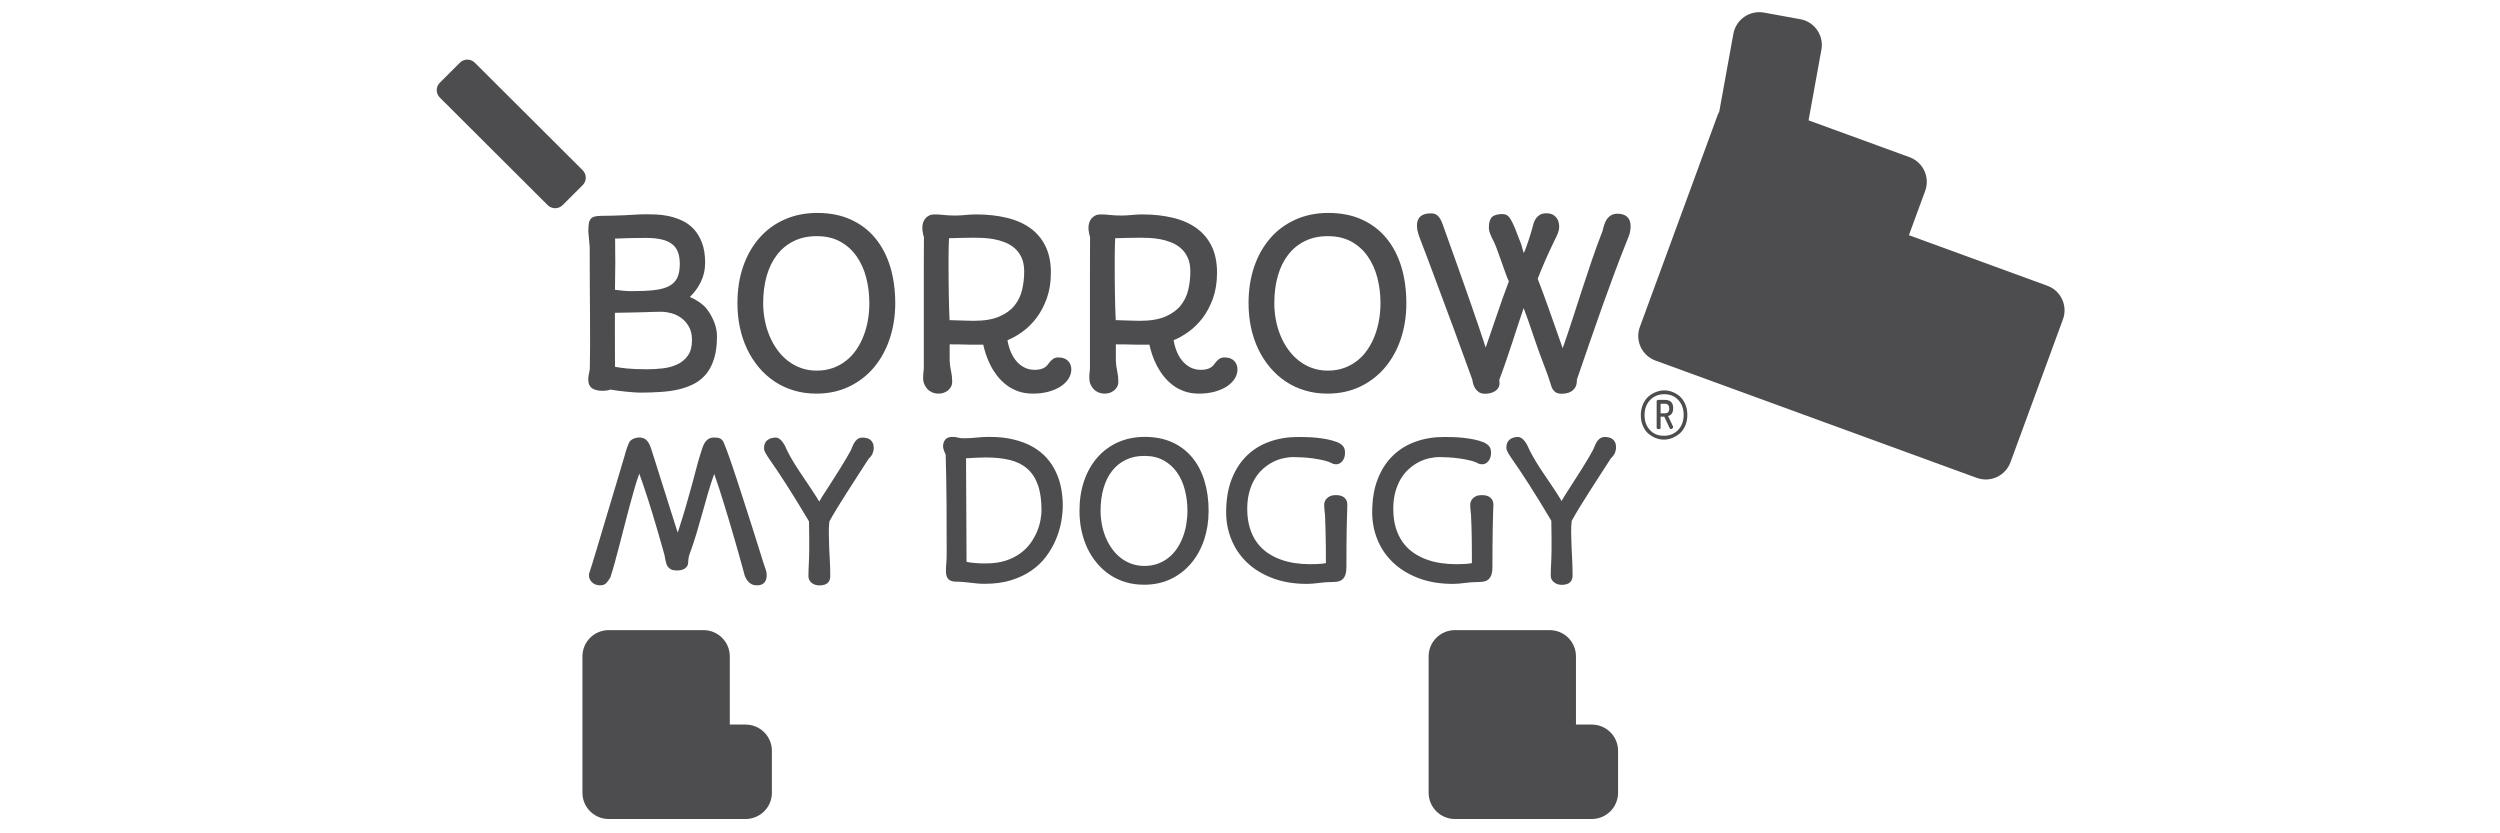
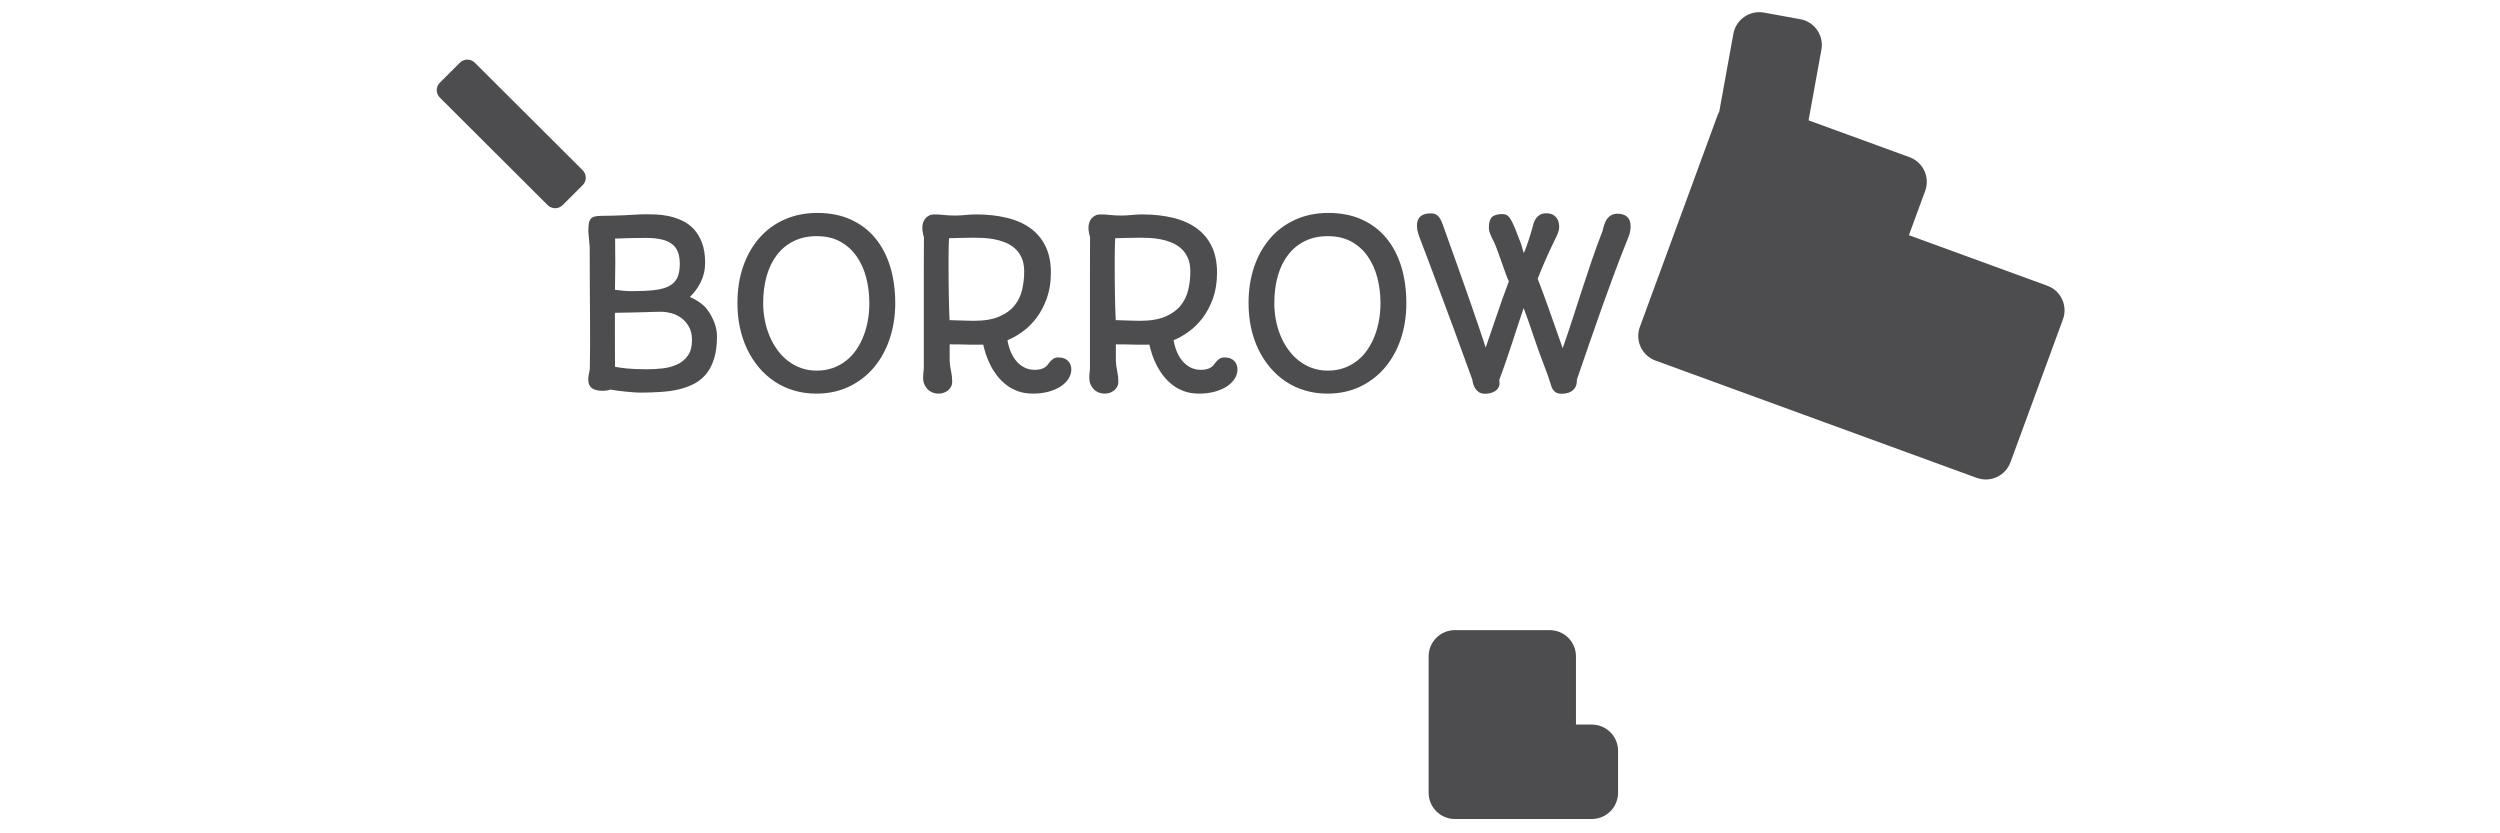
<svg xmlns="http://www.w3.org/2000/svg" width="300" zoomAndPan="magnify" viewBox="0 0 224.88 75" height="100" preserveAspectRatio="xMidYMid meet" version="1.0">
  <defs>
    <clipPath id="9c0ca509ef">
      <path d="M 147 1.098 L 186 1.098 L 186 44 L 147 44 Z M 147 1.098 " clip-rule="nonzero" />
    </clipPath>
    <clipPath id="eb334f886c">
      <path d="M 128 56 L 146 56 L 146 73.809 L 128 73.809 Z M 128 56 " clip-rule="nonzero" />
    </clipPath>
    <clipPath id="7863b4b282">
      <path d="M 52 56 L 70 56 L 70 73.809 L 52 73.809 Z M 52 56 " clip-rule="nonzero" />
    </clipPath>
    <clipPath id="3eb44d56f1">
      <path d="M 39.102 5 L 53 5 L 53 19 L 39.102 19 Z M 39.102 5 " clip-rule="nonzero" />
    </clipPath>
  </defs>
  <g clip-path="url(#9c0ca509ef)">
    <path fill="#4d4d4f" d="M 184.195 25.715 L 171.742 21.168 L 173.207 17.176 C 173.656 15.953 173.027 14.598 171.801 14.148 L 162.711 10.832 L 163.867 4.469 C 164.102 3.188 163.246 1.957 161.961 1.727 L 158.699 1.133 C 157.414 0.902 156.18 1.754 155.945 3.035 L 154.68 10.008 C 154.676 10.016 154.676 10.027 154.672 10.039 C 154.617 10.141 154.57 10.246 154.527 10.355 L 152.25 16.566 L 147.527 29.426 C 147.078 30.648 147.707 32.004 148.938 32.453 L 177.844 43.008 C 179.074 43.457 180.434 42.828 180.883 41.602 L 185.605 28.742 C 186.055 27.52 185.426 26.16 184.195 25.715 " fill-opacity="1" fill-rule="evenodd" />
  </g>
  <g clip-path="url(#eb334f886c)">
    <path fill="#4d4d4f" d="M 143.199 65.211 L 141.777 65.211 L 141.777 59.07 C 141.777 57.766 140.719 56.711 139.41 56.711 L 130.887 56.711 C 129.578 56.711 128.516 57.766 128.516 59.07 L 128.516 71.348 C 128.516 72.652 129.578 73.711 130.887 73.711 L 143.199 73.711 C 144.508 73.711 145.566 72.652 145.566 71.348 L 145.566 67.57 C 145.566 66.266 144.508 65.211 143.199 65.211 " fill-opacity="1" fill-rule="evenodd" />
  </g>
  <g clip-path="url(#7863b4b282)">
-     <path fill="#4d4d4f" d="M 67.039 65.211 L 65.621 65.211 L 65.621 59.07 C 65.621 57.766 64.559 56.711 63.25 56.711 L 54.727 56.711 C 53.418 56.711 52.359 57.766 52.359 59.07 L 52.359 71.348 C 52.359 72.652 53.418 73.711 54.727 73.711 L 67.039 73.711 C 68.348 73.711 69.41 72.652 69.41 71.348 L 69.41 67.57 C 69.41 66.266 68.348 65.211 67.039 65.211 " fill-opacity="1" fill-rule="evenodd" />
-   </g>
+     </g>
  <g clip-path="url(#3eb44d56f1)">
    <path fill="#4d4d4f" d="M 42.672 5.641 L 52.383 15.324 C 52.754 15.695 52.754 16.293 52.383 16.66 L 50.574 18.465 C 50.203 18.832 49.605 18.832 49.234 18.465 L 39.523 8.781 C 39.152 8.41 39.152 7.812 39.523 7.445 L 41.332 5.641 C 41.699 5.273 42.301 5.273 42.672 5.641 " fill-opacity="1" fill-rule="evenodd" />
  </g>
  <path fill="#4d4d4f" d="M 146.676 20.676 C 146.664 20.777 146.645 20.875 146.621 20.973 C 146.598 21.074 146.562 21.172 146.523 21.277 C 146.484 21.383 146.434 21.5 146.383 21.629 C 145.961 22.676 145.57 23.691 145.207 24.668 C 144.844 25.645 144.484 26.633 144.129 27.629 C 143.77 28.629 143.41 29.66 143.043 30.73 C 142.676 31.797 142.281 32.949 141.852 34.18 C 141.867 34.211 141.871 34.238 141.863 34.262 C 141.855 34.281 141.852 34.309 141.852 34.34 C 141.852 34.488 141.824 34.629 141.766 34.762 C 141.707 34.895 141.625 35.012 141.512 35.113 C 141.398 35.215 141.258 35.293 141.086 35.352 C 140.91 35.406 140.711 35.438 140.48 35.438 C 140.297 35.438 140.148 35.406 140.031 35.352 C 139.918 35.293 139.824 35.219 139.754 35.129 C 139.68 35.035 139.621 34.934 139.578 34.816 C 139.535 34.703 139.5 34.586 139.473 34.473 L 139.473 34.484 C 139.324 34.008 139.172 33.578 139.023 33.188 C 138.875 32.801 138.723 32.395 138.566 31.977 C 138.32 31.301 138.074 30.598 137.828 29.863 C 137.582 29.129 137.328 28.414 137.07 27.727 C 136.93 28.125 136.773 28.59 136.602 29.117 C 136.434 29.645 136.254 30.195 136.062 30.773 C 135.875 31.352 135.676 31.938 135.473 32.523 C 135.27 33.113 135.07 33.672 134.871 34.199 C 134.887 34.262 134.895 34.32 134.895 34.383 L 134.895 34.504 C 134.895 34.66 134.859 34.793 134.785 34.91 C 134.715 35.023 134.621 35.121 134.5 35.199 C 134.383 35.277 134.246 35.336 134.09 35.375 C 133.934 35.418 133.773 35.438 133.609 35.438 C 133.379 35.438 133.195 35.391 133.051 35.301 C 132.91 35.207 132.797 35.094 132.711 34.961 C 132.625 34.824 132.562 34.68 132.523 34.527 C 132.48 34.375 132.453 34.238 132.43 34.117 C 132.172 33.414 131.906 32.676 131.625 31.906 C 131.348 31.137 131.066 30.363 130.777 29.586 C 130.488 28.812 130.203 28.047 129.922 27.289 C 129.641 26.531 129.371 25.809 129.117 25.125 C 128.863 24.438 128.625 23.801 128.402 23.211 C 128.176 22.621 127.98 22.109 127.812 21.668 C 127.723 21.445 127.645 21.215 127.57 20.98 C 127.5 20.742 127.465 20.52 127.465 20.309 C 127.465 19.574 127.879 19.203 128.707 19.203 C 128.801 19.203 128.895 19.211 128.988 19.23 C 129.078 19.246 129.168 19.289 129.262 19.355 C 129.352 19.422 129.441 19.52 129.527 19.645 C 129.609 19.77 129.695 19.945 129.773 20.168 C 130.305 21.641 130.77 22.945 131.168 24.074 C 131.57 25.203 131.922 26.207 132.23 27.086 C 132.539 27.965 132.809 28.742 133.035 29.422 C 133.262 30.098 133.469 30.715 133.652 31.277 C 133.84 30.723 134.023 30.199 134.191 29.703 C 134.359 29.211 134.527 28.727 134.691 28.25 C 134.852 27.773 135.02 27.293 135.188 26.816 C 135.359 26.34 135.539 25.844 135.738 25.32 C 135.684 25.219 135.621 25.074 135.551 24.887 C 135.477 24.695 135.402 24.488 135.32 24.258 C 135.238 24.027 135.152 23.785 135.066 23.535 C 134.977 23.285 134.891 23.043 134.805 22.812 C 134.723 22.578 134.645 22.367 134.574 22.184 C 134.5 21.996 134.438 21.848 134.383 21.738 C 134.262 21.523 134.156 21.305 134.07 21.082 C 133.98 20.859 133.938 20.66 133.938 20.48 C 133.938 20.043 134.027 19.73 134.211 19.543 C 134.395 19.359 134.711 19.266 135.156 19.266 C 135.309 19.266 135.441 19.297 135.559 19.367 C 135.68 19.434 135.797 19.562 135.91 19.758 C 136.027 19.949 136.152 20.215 136.293 20.555 C 136.43 20.891 136.602 21.332 136.805 21.871 C 136.855 21.988 136.898 22.137 136.941 22.316 C 136.988 22.5 137.035 22.652 137.082 22.773 C 137.148 22.633 137.219 22.465 137.289 22.27 C 137.359 22.07 137.434 21.867 137.504 21.652 C 137.574 21.441 137.641 21.227 137.707 21.012 C 137.77 20.793 137.832 20.59 137.883 20.402 C 137.91 20.273 137.949 20.137 138 19.996 C 138.051 19.852 138.125 19.723 138.215 19.605 C 138.309 19.488 138.426 19.387 138.57 19.309 C 138.719 19.234 138.906 19.195 139.137 19.195 C 139.484 19.195 139.758 19.305 139.961 19.523 C 140.164 19.742 140.266 20.035 140.266 20.402 C 140.266 20.59 140.227 20.789 140.145 20.996 C 140.062 21.199 139.969 21.41 139.859 21.617 C 139.566 22.215 139.301 22.789 139.055 23.344 C 138.812 23.898 138.57 24.48 138.332 25.09 C 138.488 25.492 138.645 25.902 138.797 26.316 C 138.949 26.727 139.109 27.18 139.285 27.664 C 139.457 28.152 139.648 28.691 139.859 29.289 C 140.07 29.883 140.309 30.566 140.582 31.34 C 140.895 30.453 141.191 29.566 141.477 28.684 C 141.762 27.801 142.047 26.918 142.336 26.035 C 142.625 25.152 142.918 24.273 143.215 23.398 C 143.516 22.523 143.832 21.648 144.172 20.777 L 144.172 20.785 C 144.215 20.582 144.266 20.387 144.332 20.199 C 144.395 20.008 144.477 19.844 144.578 19.699 C 144.684 19.559 144.809 19.445 144.961 19.363 C 145.113 19.277 145.301 19.234 145.516 19.234 C 145.902 19.234 146.195 19.332 146.395 19.527 C 146.598 19.727 146.695 19.996 146.695 20.34 C 146.695 20.461 146.691 20.574 146.676 20.676 M 123.898 24.98 C 123.707 24.254 123.418 23.613 123.027 23.059 C 122.637 22.504 122.145 22.066 121.551 21.738 C 120.957 21.414 120.254 21.254 119.441 21.254 C 118.676 21.254 117.992 21.398 117.395 21.691 C 116.797 21.98 116.293 22.391 115.883 22.918 C 115.473 23.445 115.16 24.078 114.949 24.82 C 114.734 25.559 114.629 26.383 114.629 27.289 C 114.629 27.797 114.676 28.301 114.77 28.797 C 114.863 29.293 115.004 29.766 115.191 30.215 C 115.379 30.668 115.609 31.082 115.883 31.465 C 116.16 31.848 116.473 32.18 116.832 32.457 C 117.188 32.738 117.582 32.961 118.02 33.117 C 118.457 33.277 118.934 33.355 119.441 33.355 C 119.977 33.355 120.465 33.277 120.906 33.117 C 121.348 32.961 121.742 32.738 122.098 32.457 C 122.449 32.18 122.758 31.848 123.016 31.465 C 123.277 31.082 123.496 30.668 123.668 30.215 C 123.84 29.766 123.969 29.293 124.055 28.797 C 124.141 28.301 124.184 27.797 124.184 27.289 C 124.184 26.477 124.086 25.707 123.898 24.98 M 126.016 30.492 C 125.684 31.48 125.207 32.344 124.59 33.074 C 123.973 33.805 123.227 34.379 122.352 34.797 C 121.477 35.215 120.496 35.426 119.41 35.426 C 118.691 35.426 118.016 35.332 117.387 35.141 C 116.754 34.953 116.176 34.684 115.652 34.332 C 115.125 33.98 114.656 33.559 114.242 33.066 C 113.828 32.578 113.477 32.031 113.188 31.43 C 112.898 30.828 112.68 30.176 112.531 29.48 C 112.383 28.785 112.309 28.055 112.309 27.289 C 112.309 26.086 112.48 24.988 112.82 23.992 C 113.164 23 113.648 22.145 114.277 21.426 C 114.902 20.707 115.66 20.152 116.547 19.758 C 117.43 19.363 118.414 19.164 119.492 19.164 C 120.633 19.164 121.637 19.363 122.508 19.758 C 123.379 20.152 124.113 20.707 124.707 21.426 C 125.301 22.145 125.75 23 126.055 23.992 C 126.359 24.988 126.512 26.086 126.512 27.289 C 126.512 28.434 126.348 29.5 126.016 30.492 M 106.195 27.504 C 106.527 27.09 106.758 26.617 106.883 26.082 C 107.008 25.547 107.07 25 107.07 24.438 C 107.07 23.945 106.992 23.527 106.836 23.188 C 106.68 22.844 106.473 22.562 106.215 22.34 C 105.957 22.117 105.668 21.941 105.34 21.812 C 105.016 21.684 104.684 21.59 104.348 21.527 C 104.016 21.465 103.684 21.43 103.363 21.414 C 103.039 21.402 102.758 21.395 102.512 21.395 C 102.168 21.395 101.816 21.402 101.461 21.41 C 101.102 21.422 100.719 21.43 100.305 21.438 C 100.293 21.691 100.281 21.926 100.281 22.137 C 100.277 22.344 100.273 22.551 100.27 22.75 C 100.266 22.949 100.266 23.152 100.266 23.359 L 100.266 24.055 C 100.266 24.512 100.266 24.941 100.27 25.336 C 100.273 25.73 100.277 26.117 100.285 26.492 C 100.293 26.867 100.301 27.246 100.309 27.625 C 100.32 28.004 100.336 28.398 100.355 28.812 C 100.531 28.82 100.738 28.824 100.977 28.832 C 101.215 28.84 101.441 28.844 101.66 28.852 C 101.875 28.859 102.066 28.863 102.238 28.867 C 102.406 28.871 102.516 28.871 102.562 28.871 C 103.48 28.871 104.23 28.746 104.816 28.496 C 105.402 28.246 105.863 27.914 106.195 27.504 M 111.066 34.078 C 110.898 34.34 110.664 34.574 110.363 34.773 C 110.062 34.973 109.695 35.129 109.27 35.25 C 108.844 35.367 108.367 35.426 107.844 35.426 C 107.363 35.426 106.926 35.355 106.539 35.219 C 106.148 35.078 105.797 34.895 105.488 34.66 C 105.18 34.426 104.906 34.16 104.672 33.859 C 104.434 33.559 104.23 33.242 104.059 32.914 C 103.891 32.586 103.75 32.262 103.641 31.938 C 103.535 31.613 103.449 31.309 103.387 31.023 L 102.645 31.023 C 102.504 31.023 102.363 31.023 102.223 31.02 C 102.082 31.016 101.969 31.012 101.883 31.012 C 101.684 31.008 101.441 31 101.156 30.996 C 100.867 30.996 100.602 30.992 100.367 30.992 L 100.367 32.473 C 100.379 32.793 100.422 33.102 100.488 33.402 C 100.555 33.703 100.59 34.012 100.59 34.332 C 100.59 34.527 100.551 34.691 100.473 34.828 C 100.395 34.965 100.293 35.078 100.172 35.168 C 100.051 35.258 99.918 35.324 99.777 35.367 C 99.633 35.406 99.496 35.426 99.367 35.426 C 99.164 35.426 98.98 35.391 98.809 35.32 C 98.641 35.25 98.492 35.152 98.371 35.027 C 98.25 34.898 98.152 34.75 98.082 34.578 C 98.012 34.406 97.977 34.215 97.977 34.004 C 97.977 33.855 97.98 33.711 97.996 33.57 C 98.008 33.43 98.023 33.297 98.035 33.176 L 98.035 24.676 C 98.035 24.113 98.035 23.559 98.039 23.012 C 98.043 22.469 98.047 21.914 98.047 21.344 C 98.012 21.25 97.98 21.117 97.949 20.949 C 97.918 20.781 97.902 20.621 97.902 20.473 C 97.902 20.328 97.926 20.188 97.969 20.047 C 98.016 19.902 98.082 19.777 98.172 19.664 C 98.266 19.555 98.379 19.465 98.516 19.398 C 98.648 19.328 98.805 19.297 98.98 19.297 C 99.266 19.297 99.555 19.312 99.848 19.348 C 100.137 19.379 100.469 19.398 100.832 19.398 C 101.141 19.398 101.445 19.383 101.75 19.352 C 102.055 19.32 102.379 19.301 102.727 19.297 C 103.75 19.297 104.68 19.398 105.508 19.602 C 106.34 19.801 107.051 20.117 107.637 20.543 C 108.223 20.969 108.676 21.512 108.996 22.172 C 109.312 22.832 109.473 23.617 109.473 24.531 C 109.473 25.395 109.352 26.164 109.113 26.84 C 108.871 27.512 108.562 28.098 108.188 28.598 C 107.809 29.098 107.387 29.516 106.922 29.852 C 106.461 30.188 106.008 30.441 105.566 30.617 C 105.625 30.984 105.723 31.324 105.855 31.648 C 105.988 31.969 106.156 32.25 106.363 32.496 C 106.57 32.738 106.812 32.93 107.09 33.074 C 107.371 33.215 107.684 33.285 108.027 33.285 C 108.285 33.285 108.523 33.246 108.734 33.164 C 108.949 33.082 109.133 32.926 109.289 32.688 C 109.383 32.551 109.5 32.434 109.637 32.328 C 109.77 32.223 109.945 32.168 110.156 32.168 C 110.52 32.168 110.805 32.27 111.008 32.473 C 111.211 32.676 111.312 32.934 111.312 33.246 C 111.312 33.535 111.23 33.812 111.066 34.078 M 91.242 27.504 C 91.574 27.09 91.805 26.617 91.93 26.082 C 92.055 25.547 92.117 25 92.117 24.438 C 92.117 23.945 92.039 23.527 91.883 23.188 C 91.727 22.844 91.52 22.562 91.262 22.34 C 91.004 22.117 90.715 21.941 90.387 21.812 C 90.062 21.684 89.73 21.59 89.395 21.527 C 89.059 21.465 88.73 21.43 88.41 21.414 C 88.086 21.402 87.805 21.395 87.559 21.395 C 87.215 21.395 86.863 21.402 86.508 21.41 C 86.148 21.422 85.766 21.43 85.352 21.438 C 85.336 21.691 85.328 21.926 85.324 22.137 C 85.32 22.344 85.32 22.551 85.316 22.75 C 85.312 22.949 85.309 23.152 85.309 23.359 L 85.309 24.055 C 85.309 24.512 85.312 24.941 85.316 25.336 C 85.32 25.73 85.324 26.117 85.332 26.492 C 85.336 26.867 85.348 27.246 85.355 27.625 C 85.367 28.004 85.383 28.398 85.402 28.812 C 85.578 28.82 85.785 28.824 86.023 28.832 C 86.258 28.84 86.488 28.844 86.703 28.852 C 86.922 28.859 87.113 28.863 87.285 28.867 C 87.453 28.871 87.562 28.871 87.609 28.871 C 88.527 28.871 89.277 28.746 89.863 28.496 C 90.449 28.246 90.91 27.914 91.242 27.504 M 96.113 34.078 C 95.945 34.34 95.711 34.574 95.41 34.773 C 95.109 34.973 94.742 35.129 94.316 35.25 C 93.887 35.367 93.414 35.426 92.891 35.426 C 92.41 35.426 91.973 35.355 91.582 35.219 C 91.191 35.078 90.844 34.895 90.535 34.66 C 90.227 34.426 89.953 34.16 89.715 33.859 C 89.48 33.559 89.273 33.242 89.105 32.914 C 88.938 32.586 88.797 32.262 88.688 31.938 C 88.578 31.613 88.496 31.309 88.434 31.023 L 87.691 31.023 C 87.547 31.023 87.406 31.023 87.27 31.02 C 87.129 31.016 87.016 31.012 86.93 31.012 C 86.73 31.008 86.488 31 86.199 30.996 C 85.914 30.996 85.648 30.992 85.41 30.992 L 85.41 32.473 C 85.426 32.793 85.465 33.102 85.535 33.402 C 85.602 33.703 85.637 34.012 85.637 34.332 C 85.637 34.527 85.598 34.691 85.52 34.828 C 85.441 34.965 85.34 35.078 85.219 35.168 C 85.098 35.258 84.965 35.324 84.82 35.367 C 84.68 35.406 84.543 35.426 84.414 35.426 C 84.211 35.426 84.023 35.391 83.855 35.32 C 83.688 35.25 83.539 35.152 83.418 35.027 C 83.297 34.898 83.199 34.75 83.129 34.578 C 83.055 34.406 83.02 34.215 83.02 34.004 C 83.02 33.855 83.027 33.711 83.043 33.57 C 83.055 33.43 83.066 33.297 83.082 33.176 L 83.082 24.676 C 83.082 24.113 83.082 23.559 83.086 23.012 C 83.09 22.469 83.094 21.914 83.094 21.344 C 83.059 21.25 83.027 21.117 82.996 20.949 C 82.965 20.781 82.949 20.621 82.949 20.473 C 82.949 20.328 82.973 20.188 83.016 20.047 C 83.059 19.902 83.129 19.777 83.219 19.664 C 83.312 19.555 83.426 19.465 83.559 19.398 C 83.695 19.328 83.852 19.297 84.027 19.297 C 84.312 19.297 84.602 19.312 84.895 19.348 C 85.184 19.379 85.516 19.398 85.879 19.398 C 86.184 19.398 86.492 19.383 86.797 19.352 C 87.102 19.32 87.426 19.301 87.773 19.297 C 88.797 19.297 89.723 19.398 90.555 19.602 C 91.387 19.801 92.094 20.117 92.684 20.543 C 93.27 20.969 93.723 21.512 94.039 22.172 C 94.359 22.832 94.52 23.617 94.52 24.531 C 94.52 25.395 94.398 26.164 94.156 26.84 C 93.918 27.512 93.609 28.098 93.23 28.598 C 92.855 29.098 92.434 29.516 91.969 29.852 C 91.504 30.188 91.051 30.441 90.613 30.617 C 90.672 30.984 90.77 31.324 90.902 31.648 C 91.035 31.969 91.203 32.25 91.41 32.496 C 91.617 32.738 91.859 32.93 92.137 33.074 C 92.414 33.215 92.727 33.285 93.074 33.285 C 93.332 33.285 93.566 33.246 93.781 33.164 C 93.996 33.082 94.18 32.926 94.336 32.688 C 94.43 32.551 94.547 32.434 94.684 32.328 C 94.816 32.223 94.992 32.168 95.199 32.168 C 95.566 32.168 95.852 32.27 96.055 32.473 C 96.258 32.676 96.359 32.934 96.359 33.246 C 96.359 33.535 96.277 33.812 96.113 34.078 M 77.895 24.98 C 77.707 24.254 77.418 23.613 77.027 23.059 C 76.637 22.504 76.145 22.066 75.551 21.738 C 74.957 21.414 74.254 21.254 73.441 21.254 C 72.672 21.254 71.992 21.398 71.395 21.691 C 70.797 21.98 70.293 22.391 69.883 22.918 C 69.473 23.445 69.16 24.078 68.945 24.82 C 68.734 25.559 68.625 26.383 68.625 27.289 C 68.625 27.797 68.676 28.301 68.77 28.797 C 68.863 29.293 69.004 29.766 69.191 30.215 C 69.379 30.668 69.609 31.082 69.883 31.465 C 70.156 31.848 70.473 32.18 70.828 32.457 C 71.188 32.738 71.582 32.961 72.02 33.117 C 72.457 33.277 72.93 33.355 73.441 33.355 C 73.977 33.355 74.465 33.277 74.906 33.117 C 75.344 32.961 75.742 32.738 76.094 32.457 C 76.449 32.18 76.754 31.848 77.016 31.465 C 77.277 31.082 77.496 30.668 77.668 30.215 C 77.84 29.766 77.969 29.293 78.055 28.797 C 78.141 28.301 78.18 27.797 78.18 27.289 C 78.18 26.477 78.086 25.707 77.895 24.98 M 80.012 30.492 C 79.68 31.48 79.207 32.344 78.59 33.074 C 77.973 33.805 77.227 34.379 76.352 34.797 C 75.477 35.215 74.496 35.426 73.41 35.426 C 72.691 35.426 72.016 35.332 71.383 35.141 C 70.754 34.953 70.176 34.684 69.648 34.332 C 69.125 33.98 68.652 33.559 68.238 33.066 C 67.828 32.578 67.477 32.031 67.188 31.43 C 66.898 30.828 66.68 30.176 66.531 29.48 C 66.383 28.785 66.309 28.055 66.309 27.289 C 66.309 26.086 66.477 24.988 66.82 23.992 C 67.164 23 67.648 22.145 68.277 21.426 C 68.902 20.707 69.66 20.152 70.543 19.758 C 71.43 19.363 72.41 19.164 73.492 19.164 C 74.629 19.164 75.637 19.363 76.508 19.758 C 77.379 20.152 78.113 20.707 78.707 21.426 C 79.301 22.145 79.75 23 80.055 23.992 C 80.359 24.988 80.512 26.086 80.512 27.289 C 80.512 28.434 80.344 29.5 80.012 30.492 M 61.941 29.398 C 61.754 29.074 61.523 28.812 61.25 28.613 C 60.973 28.414 60.676 28.273 60.359 28.188 C 60.039 28.102 59.746 28.059 59.484 28.059 C 59.246 28.059 59.004 28.062 58.754 28.07 C 58.508 28.078 58.227 28.086 57.906 28.098 C 57.586 28.105 57.215 28.117 56.793 28.125 C 56.367 28.137 55.863 28.145 55.281 28.152 L 55.281 30.16 C 55.281 30.688 55.281 31.129 55.285 31.484 C 55.289 31.84 55.289 32.133 55.289 32.363 L 55.289 33.012 C 55.453 33.039 55.621 33.066 55.789 33.094 C 55.961 33.121 56.152 33.145 56.375 33.164 C 56.594 33.184 56.852 33.199 57.141 33.215 C 57.434 33.227 57.781 33.234 58.18 33.234 C 58.641 33.234 59.113 33.207 59.59 33.152 C 60.066 33.098 60.504 32.98 60.891 32.797 C 61.281 32.617 61.602 32.352 61.848 32.004 C 62.098 31.652 62.219 31.188 62.219 30.605 C 62.219 30.129 62.125 29.727 61.941 29.398 M 60.949 22.672 C 60.832 22.375 60.652 22.133 60.402 21.949 C 60.156 21.762 59.84 21.629 59.457 21.543 C 59.074 21.457 58.617 21.414 58.09 21.414 C 57.891 21.414 57.57 21.418 57.129 21.422 C 56.684 21.426 56.07 21.441 55.289 21.477 L 55.289 21.496 C 55.289 21.512 55.293 21.523 55.297 21.531 C 55.301 21.543 55.301 21.555 55.301 21.566 C 55.312 22.266 55.32 22.973 55.316 23.688 C 55.312 24.406 55.305 25.16 55.289 25.949 L 55.289 26.082 C 55.543 26.117 55.797 26.145 56.055 26.168 C 56.312 26.191 56.543 26.203 56.746 26.203 C 57.555 26.203 58.234 26.176 58.793 26.113 C 59.348 26.051 59.797 25.934 60.145 25.754 C 60.492 25.574 60.738 25.324 60.891 25.008 C 61.043 24.688 61.121 24.273 61.121 23.758 C 61.121 23.332 61.062 22.973 60.949 22.672 M 64.23 32.203 C 64.07 32.75 63.844 33.211 63.555 33.586 C 63.262 33.961 62.91 34.262 62.496 34.492 C 62.082 34.723 61.617 34.898 61.105 35.027 C 60.594 35.152 60.039 35.234 59.438 35.273 C 58.836 35.316 58.207 35.336 57.551 35.336 C 57.434 35.336 57.27 35.328 57.062 35.316 C 56.852 35.301 56.621 35.281 56.371 35.258 C 56.117 35.234 55.859 35.207 55.598 35.172 C 55.332 35.137 55.086 35.102 54.863 35.062 C 54.695 35.137 54.465 35.172 54.172 35.172 C 53.805 35.172 53.512 35.109 53.293 34.984 C 53.07 34.859 52.941 34.656 52.898 34.371 C 52.871 34.188 52.879 33.996 52.914 33.789 C 52.953 33.582 52.988 33.398 53.023 33.234 C 53.035 32.523 53.043 31.805 53.047 31.07 C 53.051 30.336 53.047 29.535 53.043 28.668 C 53.035 27.805 53.027 26.848 53.023 25.797 C 53.016 24.75 53.012 23.555 53.012 22.219 L 52.891 20.848 C 52.891 20.562 52.902 20.328 52.93 20.148 C 52.957 19.965 53.012 19.82 53.098 19.711 C 53.184 19.602 53.301 19.527 53.453 19.488 C 53.605 19.449 53.805 19.426 54.051 19.426 C 54.391 19.426 54.723 19.422 55.059 19.41 C 55.391 19.402 55.727 19.391 56.062 19.375 C 56.41 19.363 56.75 19.344 57.086 19.32 C 57.422 19.297 57.77 19.285 58.129 19.285 C 58.367 19.285 58.664 19.293 59.02 19.305 C 59.375 19.32 59.75 19.367 60.141 19.453 C 60.531 19.535 60.918 19.668 61.309 19.844 C 61.699 20.02 62.047 20.27 62.359 20.594 C 62.668 20.918 62.918 21.328 63.109 21.828 C 63.305 22.324 63.402 22.934 63.402 23.656 C 63.402 24.281 63.27 24.852 63.016 25.371 C 62.758 25.895 62.426 26.348 62.027 26.73 C 62.195 26.801 62.359 26.879 62.516 26.965 C 62.672 27.055 62.812 27.145 62.938 27.234 C 63.062 27.324 63.172 27.414 63.262 27.496 C 63.355 27.582 63.426 27.652 63.473 27.707 C 63.762 28.062 64.004 28.469 64.188 28.918 C 64.375 29.367 64.469 29.812 64.469 30.254 C 64.469 31.008 64.391 31.66 64.23 32.203 " fill-opacity="1" fill-rule="evenodd" />
-   <path fill="#4d4d4f" d="M 78.492 40.758 C 78.438 40.93 78.309 41.113 78.109 41.301 C 77.773 41.828 77.434 42.352 77.094 42.875 C 76.758 43.398 76.434 43.898 76.125 44.383 C 75.816 44.867 75.531 45.328 75.262 45.762 C 74.996 46.195 74.77 46.59 74.582 46.938 C 74.547 47.258 74.531 47.613 74.535 48.008 C 74.539 48.402 74.547 48.812 74.566 49.242 C 74.586 49.668 74.609 50.105 74.629 50.547 C 74.652 50.992 74.664 51.418 74.664 51.836 C 74.664 51.945 74.648 52.055 74.617 52.16 C 74.586 52.262 74.535 52.355 74.465 52.434 C 74.391 52.508 74.293 52.57 74.164 52.617 C 74.035 52.664 73.879 52.688 73.691 52.688 C 73.539 52.688 73.406 52.668 73.285 52.621 C 73.168 52.578 73.062 52.52 72.973 52.445 C 72.887 52.371 72.816 52.281 72.77 52.184 C 72.723 52.082 72.699 51.98 72.699 51.867 C 72.699 51.668 72.703 51.488 72.707 51.332 C 72.715 51.176 72.719 51.012 72.727 50.844 C 72.738 50.672 72.746 50.488 72.754 50.281 C 72.762 50.078 72.766 49.824 72.77 49.527 C 72.773 49.227 72.773 48.867 72.77 48.449 C 72.766 48.027 72.762 47.52 72.75 46.922 C 72.344 46.238 71.977 45.629 71.641 45.09 C 71.309 44.551 71 44.059 70.719 43.617 C 70.434 43.176 70.168 42.77 69.922 42.398 C 69.676 42.031 69.438 41.684 69.203 41.352 C 69.059 41.141 68.938 40.953 68.844 40.785 C 68.75 40.621 68.703 40.469 68.703 40.336 C 68.703 40.023 68.797 39.785 68.988 39.625 C 69.184 39.465 69.434 39.383 69.742 39.383 C 69.867 39.383 69.977 39.418 70.082 39.492 C 70.184 39.562 70.277 39.656 70.363 39.77 C 70.449 39.883 70.527 40.012 70.602 40.152 C 70.672 40.293 70.738 40.434 70.793 40.57 C 70.977 40.938 71.172 41.289 71.383 41.633 C 71.594 41.977 71.812 42.316 72.039 42.648 C 72.262 42.984 72.492 43.32 72.723 43.664 C 72.957 44.004 73.184 44.352 73.406 44.703 L 73.672 45.145 L 73.93 44.703 C 74.555 43.746 75.09 42.906 75.543 42.18 C 75.996 41.457 76.332 40.879 76.555 40.453 L 76.547 40.453 C 76.602 40.309 76.66 40.172 76.719 40.043 C 76.781 39.914 76.852 39.801 76.93 39.703 C 77.008 39.605 77.094 39.527 77.195 39.469 C 77.293 39.414 77.414 39.383 77.551 39.383 C 77.676 39.383 77.797 39.395 77.918 39.422 C 78.043 39.445 78.152 39.492 78.25 39.566 C 78.344 39.637 78.422 39.734 78.484 39.859 C 78.547 39.984 78.578 40.148 78.578 40.348 C 78.578 40.445 78.551 40.582 78.492 40.758 M 68.918 52.035 C 68.895 52.16 68.848 52.273 68.781 52.371 C 68.715 52.465 68.621 52.543 68.508 52.598 C 68.391 52.652 68.246 52.68 68.074 52.68 C 67.852 52.68 67.668 52.637 67.523 52.543 C 67.379 52.453 67.262 52.34 67.172 52.207 C 67.078 52.074 67.008 51.93 66.957 51.777 C 66.906 51.621 66.867 51.477 66.84 51.344 C 66.734 50.957 66.617 50.527 66.484 50.055 C 66.352 49.582 66.207 49.086 66.059 48.562 C 65.91 48.043 65.754 47.516 65.594 46.973 C 65.43 46.434 65.273 45.906 65.113 45.391 C 64.957 44.871 64.801 44.379 64.648 43.914 C 64.496 43.449 64.352 43.031 64.219 42.652 C 64.008 43.242 63.816 43.836 63.645 44.434 C 63.473 45.035 63.301 45.637 63.133 46.242 C 62.965 46.852 62.789 47.457 62.609 48.062 C 62.426 48.668 62.227 49.27 62.004 49.867 C 61.961 49.977 61.93 50.102 61.91 50.23 C 61.891 50.367 61.879 50.477 61.879 50.566 C 61.879 50.719 61.848 50.848 61.789 50.945 C 61.727 51.047 61.648 51.125 61.551 51.184 C 61.453 51.242 61.344 51.281 61.223 51.309 C 61.102 51.332 60.977 51.344 60.855 51.344 C 60.648 51.344 60.484 51.316 60.359 51.258 C 60.234 51.199 60.137 51.121 60.059 51.02 C 59.984 50.922 59.93 50.809 59.895 50.684 C 59.859 50.559 59.828 50.43 59.805 50.297 C 59.797 50.223 59.781 50.145 59.77 50.07 C 59.754 49.996 59.738 49.918 59.715 49.844 C 59.621 49.512 59.516 49.145 59.402 48.742 C 59.289 48.34 59.168 47.922 59.039 47.488 C 58.914 47.055 58.781 46.613 58.645 46.168 C 58.508 45.723 58.375 45.289 58.238 44.867 C 58.102 44.441 57.969 44.039 57.836 43.656 C 57.707 43.277 57.586 42.934 57.477 42.629 C 57.336 43.004 57.195 43.445 57.047 43.953 C 56.898 44.461 56.75 44.996 56.598 45.562 C 56.445 46.129 56.293 46.711 56.141 47.312 C 55.988 47.91 55.836 48.492 55.691 49.059 C 55.543 49.625 55.398 50.16 55.262 50.664 C 55.121 51.168 54.992 51.605 54.871 51.977 C 54.742 52.191 54.617 52.363 54.492 52.488 C 54.367 52.617 54.18 52.68 53.938 52.68 C 53.793 52.68 53.66 52.656 53.543 52.609 C 53.422 52.562 53.316 52.5 53.23 52.414 C 53.141 52.332 53.07 52.238 53.02 52.129 C 52.973 52.02 52.945 51.906 52.945 51.785 C 52.945 51.684 52.961 51.598 52.988 51.527 C 53.031 51.41 53.109 51.176 53.219 50.82 C 53.324 50.469 53.457 50.027 53.617 49.508 C 53.773 48.984 53.953 48.391 54.148 47.734 C 54.348 47.074 54.555 46.379 54.773 45.645 C 54.992 44.914 55.219 44.16 55.449 43.391 C 55.68 42.625 55.906 41.867 56.125 41.117 L 56.125 41.125 C 56.164 40.973 56.207 40.816 56.254 40.656 C 56.305 40.5 56.352 40.355 56.398 40.223 C 56.445 40.09 56.492 39.973 56.539 39.879 C 56.586 39.781 56.625 39.715 56.66 39.684 C 56.75 39.59 56.867 39.512 57.016 39.457 C 57.168 39.402 57.312 39.375 57.457 39.375 C 57.652 39.375 57.812 39.41 57.941 39.48 C 58.07 39.547 58.18 39.652 58.27 39.785 C 58.363 39.922 58.441 40.09 58.512 40.289 C 58.582 40.488 58.656 40.715 58.73 40.969 L 60.82 47.586 L 60.938 47.934 C 61.238 47.016 61.492 46.191 61.699 45.469 C 61.91 44.742 62.09 44.098 62.242 43.531 C 62.395 42.961 62.527 42.461 62.641 42.031 C 62.754 41.598 62.867 41.211 62.977 40.871 C 63.035 40.699 63.09 40.523 63.145 40.348 C 63.199 40.168 63.27 40.008 63.355 39.863 C 63.441 39.723 63.555 39.602 63.691 39.512 C 63.824 39.422 64.008 39.375 64.234 39.375 C 64.43 39.375 64.598 39.402 64.742 39.461 C 64.887 39.52 65 39.652 65.086 39.855 C 65.125 39.949 65.164 40.047 65.203 40.148 C 65.242 40.246 65.289 40.371 65.348 40.523 C 65.406 40.676 65.477 40.871 65.559 41.102 C 65.641 41.336 65.746 41.629 65.867 41.988 C 65.988 42.348 66.133 42.785 66.301 43.293 C 66.469 43.801 66.664 44.414 66.895 45.125 C 67.125 45.836 67.391 46.66 67.688 47.598 C 67.984 48.535 68.32 49.605 68.699 50.812 C 68.766 50.992 68.82 51.145 68.859 51.27 C 68.902 51.398 68.93 51.516 68.938 51.629 C 68.949 51.77 68.945 51.906 68.918 52.035 " fill-opacity="1" fill-rule="evenodd" />
-   <path fill="#4d4d4f" d="M 145.305 40.703 C 145.246 40.879 145.121 41.059 144.922 41.246 C 144.582 41.773 144.242 42.297 143.906 42.82 C 143.566 43.344 143.242 43.848 142.934 44.332 C 142.625 44.812 142.34 45.273 142.074 45.707 C 141.809 46.141 141.578 46.535 141.391 46.883 C 141.355 47.203 141.34 47.559 141.344 47.953 C 141.348 48.348 141.359 48.758 141.379 49.188 C 141.398 49.613 141.418 50.051 141.441 50.492 C 141.461 50.938 141.473 51.363 141.473 51.781 C 141.473 51.891 141.457 52 141.43 52.105 C 141.398 52.207 141.348 52.301 141.273 52.379 C 141.203 52.457 141.102 52.516 140.973 52.566 C 140.848 52.609 140.688 52.637 140.5 52.637 C 140.352 52.637 140.215 52.613 140.098 52.57 C 139.977 52.523 139.871 52.465 139.785 52.391 C 139.695 52.316 139.625 52.227 139.578 52.129 C 139.531 52.027 139.508 51.926 139.508 51.812 C 139.508 51.613 139.512 51.438 139.516 51.277 C 139.523 51.121 139.531 50.957 139.539 50.789 C 139.547 50.621 139.555 50.434 139.562 50.227 C 139.57 50.023 139.578 49.77 139.578 49.473 C 139.582 49.172 139.582 48.812 139.578 48.395 C 139.578 47.973 139.57 47.465 139.559 46.867 C 139.152 46.184 138.785 45.574 138.453 45.035 C 138.117 44.496 137.812 44.004 137.527 43.562 C 137.246 43.121 136.98 42.715 136.734 42.348 C 136.484 41.977 136.246 41.629 136.012 41.297 C 135.867 41.086 135.75 40.898 135.652 40.73 C 135.559 40.566 135.512 40.418 135.512 40.285 C 135.512 39.969 135.609 39.73 135.801 39.57 C 135.992 39.41 136.242 39.328 136.555 39.328 C 136.676 39.328 136.789 39.367 136.891 39.438 C 136.992 39.508 137.086 39.602 137.172 39.715 C 137.258 39.828 137.34 39.957 137.41 40.098 C 137.484 40.238 137.547 40.379 137.602 40.516 C 137.785 40.883 137.98 41.234 138.195 41.578 C 138.406 41.922 138.621 42.262 138.848 42.594 C 139.07 42.93 139.301 43.27 139.535 43.609 C 139.766 43.949 139.996 44.297 140.215 44.648 L 140.484 45.09 L 140.742 44.648 C 141.363 43.691 141.898 42.852 142.352 42.125 C 142.805 41.402 143.141 40.824 143.363 40.398 L 143.355 40.398 C 143.41 40.258 143.469 40.117 143.531 39.988 C 143.59 39.859 143.66 39.746 143.738 39.648 C 143.816 39.551 143.906 39.473 144.004 39.418 C 144.105 39.359 144.223 39.328 144.363 39.328 C 144.484 39.328 144.605 39.34 144.73 39.367 C 144.852 39.391 144.961 39.441 145.059 39.512 C 145.156 39.582 145.234 39.68 145.297 39.805 C 145.355 39.93 145.387 40.094 145.387 40.293 C 145.387 40.391 145.359 40.527 145.305 40.703 M 132.395 48.277 C 132.387 47.977 132.383 47.703 132.375 47.457 C 132.363 47.207 132.355 46.941 132.344 46.66 C 132.344 46.461 132.332 46.258 132.301 46.055 C 132.273 45.855 132.262 45.637 132.262 45.406 C 132.262 45.32 132.277 45.23 132.316 45.137 C 132.352 45.039 132.41 44.949 132.488 44.863 C 132.57 44.777 132.676 44.703 132.809 44.645 C 132.945 44.586 133.109 44.559 133.309 44.559 C 133.637 44.559 133.891 44.633 134.07 44.785 C 134.25 44.938 134.344 45.145 134.344 45.406 C 134.344 45.516 134.34 45.621 134.336 45.727 C 134.328 45.828 134.324 45.938 134.324 46.051 C 134.32 46.23 134.312 46.445 134.305 46.695 C 134.297 46.949 134.289 47.27 134.285 47.66 C 134.277 48.051 134.273 48.523 134.266 49.078 C 134.262 49.633 134.258 50.301 134.258 51.074 C 134.254 51.391 134.211 51.637 134.133 51.812 C 134.055 51.992 133.949 52.121 133.816 52.207 C 133.684 52.293 133.531 52.344 133.355 52.359 C 133.18 52.379 133 52.387 132.809 52.387 C 132.648 52.387 132.48 52.395 132.301 52.41 C 132.125 52.426 131.945 52.445 131.762 52.469 C 131.578 52.492 131.398 52.512 131.223 52.527 C 131.051 52.543 130.883 52.551 130.73 52.551 C 129.547 52.551 128.5 52.379 127.594 52.027 C 126.688 51.68 125.926 51.211 125.309 50.621 C 124.691 50.031 124.227 49.348 123.91 48.57 C 123.594 47.793 123.438 46.973 123.438 46.109 C 123.438 44.977 123.598 43.984 123.926 43.141 C 124.254 42.293 124.707 41.586 125.285 41.023 C 125.863 40.457 126.543 40.035 127.332 39.754 C 128.121 39.469 128.977 39.328 129.906 39.328 C 130.145 39.328 130.414 39.332 130.711 39.34 C 131.012 39.348 131.32 39.371 131.633 39.402 C 131.945 39.438 132.254 39.484 132.562 39.543 C 132.867 39.605 133.148 39.688 133.41 39.785 C 133.613 39.863 133.789 39.973 133.926 40.117 C 134.066 40.262 134.133 40.469 134.133 40.738 C 134.133 41.055 134.055 41.309 133.898 41.5 C 133.738 41.691 133.555 41.785 133.344 41.785 C 133.297 41.785 133.242 41.781 133.168 41.77 C 133.098 41.758 133.035 41.738 132.984 41.711 C 132.77 41.594 132.508 41.5 132.199 41.43 C 131.891 41.355 131.574 41.301 131.246 41.254 C 130.918 41.211 130.598 41.18 130.289 41.164 C 129.977 41.148 129.711 41.137 129.488 41.137 C 129.184 41.137 128.871 41.176 128.547 41.25 C 128.227 41.324 127.91 41.441 127.602 41.602 C 127.293 41.766 127.004 41.969 126.73 42.219 C 126.453 42.465 126.215 42.762 126.008 43.105 C 125.805 43.449 125.641 43.844 125.516 44.289 C 125.395 44.734 125.336 45.234 125.336 45.785 C 125.336 46.434 125.41 47.008 125.562 47.504 C 125.715 48.004 125.926 48.438 126.191 48.805 C 126.457 49.172 126.77 49.48 127.133 49.734 C 127.492 49.984 127.883 50.188 128.301 50.344 C 128.723 50.5 129.16 50.609 129.613 50.676 C 130.066 50.742 130.523 50.777 130.98 50.777 C 131.18 50.777 131.406 50.77 131.656 50.762 C 131.91 50.754 132.16 50.73 132.41 50.684 C 132.41 50.141 132.41 49.68 132.406 49.297 C 132.402 48.918 132.398 48.574 132.395 48.277 M 119.25 48.277 C 119.246 47.977 119.238 47.703 119.23 47.457 C 119.223 47.207 119.211 46.941 119.203 46.66 C 119.203 46.461 119.188 46.258 119.16 46.055 C 119.133 45.855 119.117 45.637 119.117 45.406 C 119.117 45.32 119.137 45.23 119.172 45.137 C 119.207 45.039 119.266 44.949 119.348 44.863 C 119.43 44.777 119.535 44.703 119.668 44.645 C 119.801 44.586 119.969 44.559 120.168 44.559 C 120.496 44.559 120.75 44.633 120.93 44.785 C 121.109 44.938 121.199 45.145 121.199 45.406 C 121.199 45.516 121.195 45.621 121.191 45.727 C 121.188 45.828 121.184 45.938 121.184 46.051 C 121.176 46.23 121.172 46.445 121.164 46.695 C 121.152 46.949 121.148 47.27 121.141 47.66 C 121.137 48.051 121.129 48.523 121.125 49.078 C 121.121 49.633 121.117 50.301 121.117 51.074 C 121.109 51.391 121.07 51.637 120.992 51.812 C 120.914 51.992 120.809 52.121 120.676 52.207 C 120.543 52.293 120.387 52.344 120.215 52.359 C 120.039 52.379 119.855 52.387 119.668 52.387 C 119.508 52.387 119.336 52.395 119.16 52.41 C 118.984 52.426 118.801 52.445 118.617 52.469 C 118.438 52.492 118.258 52.512 118.082 52.527 C 117.906 52.543 117.742 52.551 117.586 52.551 C 116.406 52.551 115.359 52.379 114.453 52.027 C 113.543 51.68 112.781 51.211 112.168 50.621 C 111.551 50.031 111.086 49.348 110.77 48.57 C 110.453 47.793 110.293 46.973 110.293 46.109 C 110.293 44.977 110.457 43.984 110.785 43.141 C 111.113 42.293 111.566 41.586 112.141 41.023 C 112.719 40.457 113.402 40.035 114.191 39.754 C 114.977 39.469 115.836 39.328 116.762 39.328 C 117 39.328 117.27 39.332 117.57 39.34 C 117.871 39.348 118.176 39.371 118.488 39.402 C 118.805 39.438 119.113 39.484 119.418 39.543 C 119.723 39.605 120.008 39.688 120.266 39.785 C 120.473 39.863 120.645 39.973 120.785 40.117 C 120.922 40.262 120.992 40.469 120.992 40.738 C 120.992 41.055 120.914 41.309 120.754 41.5 C 120.598 41.691 120.41 41.785 120.199 41.785 C 120.156 41.785 120.098 41.781 120.027 41.77 C 119.953 41.758 119.895 41.738 119.844 41.711 C 119.625 41.594 119.363 41.5 119.055 41.43 C 118.746 41.355 118.43 41.301 118.102 41.254 C 117.773 41.211 117.457 41.18 117.145 41.164 C 116.836 41.148 116.566 41.137 116.348 41.137 C 116.039 41.137 115.727 41.176 115.406 41.25 C 115.082 41.324 114.77 41.441 114.461 41.602 C 114.152 41.766 113.859 41.969 113.586 42.219 C 113.312 42.465 113.07 42.762 112.867 43.105 C 112.66 43.449 112.496 43.844 112.375 44.289 C 112.254 44.734 112.191 45.234 112.191 45.785 C 112.191 46.434 112.27 47.008 112.422 47.504 C 112.574 48.004 112.781 48.438 113.051 48.805 C 113.316 49.172 113.629 49.48 113.988 49.734 C 114.352 49.984 114.742 50.188 115.16 50.344 C 115.578 50.5 116.016 50.609 116.473 50.676 C 116.926 50.742 117.383 50.777 117.836 50.777 C 118.035 50.777 118.262 50.77 118.516 50.762 C 118.766 50.754 119.02 50.73 119.27 50.684 C 119.27 50.141 119.266 49.68 119.266 49.297 C 119.262 48.918 119.258 48.574 119.25 48.277 M 106.574 44.082 C 106.422 43.484 106.184 42.961 105.863 42.508 C 105.543 42.055 105.141 41.695 104.656 41.43 C 104.172 41.164 103.594 41.031 102.93 41.031 C 102.301 41.031 101.742 41.148 101.258 41.387 C 100.766 41.625 100.355 41.961 100.02 42.391 C 99.684 42.824 99.43 43.344 99.254 43.949 C 99.078 44.555 98.992 45.227 98.992 45.969 C 98.992 46.383 99.031 46.797 99.109 47.203 C 99.184 47.609 99.301 47.996 99.453 48.363 C 99.605 48.73 99.793 49.074 100.02 49.387 C 100.242 49.699 100.504 49.969 100.793 50.199 C 101.086 50.43 101.41 50.609 101.766 50.738 C 102.125 50.867 102.512 50.934 102.93 50.934 C 103.367 50.934 103.766 50.867 104.129 50.738 C 104.488 50.609 104.812 50.43 105.102 50.199 C 105.391 49.969 105.641 49.699 105.855 49.387 C 106.07 49.074 106.246 48.73 106.387 48.363 C 106.531 47.996 106.637 47.609 106.703 47.203 C 106.773 46.797 106.809 46.383 106.809 45.969 C 106.809 45.305 106.73 44.676 106.574 44.082 M 108.309 48.59 C 108.035 49.398 107.645 50.102 107.141 50.699 C 106.637 51.297 106.027 51.77 105.309 52.113 C 104.594 52.457 103.793 52.625 102.902 52.625 C 102.316 52.625 101.766 52.551 101.246 52.395 C 100.73 52.238 100.258 52.02 99.828 51.73 C 99.398 51.441 99.012 51.098 98.676 50.695 C 98.336 50.297 98.051 49.848 97.812 49.355 C 97.578 48.863 97.398 48.332 97.277 47.762 C 97.152 47.191 97.094 46.594 97.094 45.969 C 97.094 44.984 97.234 44.086 97.512 43.273 C 97.793 42.457 98.191 41.758 98.703 41.172 C 99.219 40.586 99.836 40.129 100.559 39.805 C 101.285 39.484 102.09 39.32 102.969 39.32 C 103.902 39.32 104.727 39.484 105.438 39.805 C 106.152 40.129 106.75 40.586 107.238 41.172 C 107.723 41.758 108.09 42.457 108.34 43.273 C 108.59 44.086 108.715 44.984 108.715 45.969 C 108.715 46.906 108.578 47.777 108.309 48.59 M 93.344 43.633 C 93.125 43.023 92.805 42.535 92.379 42.168 C 91.957 41.801 91.434 41.547 90.816 41.395 C 90.195 41.246 89.484 41.172 88.68 41.172 C 88.574 41.172 88.445 41.176 88.293 41.18 C 88.141 41.184 87.98 41.191 87.812 41.195 C 87.648 41.203 87.48 41.211 87.316 41.223 C 87.152 41.234 87.008 41.242 86.883 41.246 L 86.93 50.559 C 87.047 50.594 87.188 50.621 87.352 50.637 C 87.516 50.656 87.68 50.672 87.848 50.684 C 88.012 50.695 88.172 50.703 88.316 50.707 C 88.465 50.707 88.578 50.707 88.664 50.707 C 89.352 50.707 89.953 50.625 90.469 50.453 C 90.984 50.281 91.43 50.055 91.797 49.781 C 92.168 49.504 92.473 49.191 92.719 48.84 C 92.961 48.492 93.152 48.141 93.297 47.789 C 93.438 47.434 93.535 47.094 93.59 46.766 C 93.648 46.441 93.676 46.16 93.676 45.93 C 93.676 45.008 93.566 44.246 93.344 43.633 M 95.445 46.988 C 95.348 47.52 95.188 48.051 94.965 48.57 C 94.742 49.094 94.453 49.594 94.098 50.074 C 93.742 50.551 93.305 50.977 92.785 51.34 C 92.262 51.707 91.652 51.996 90.957 52.215 C 90.258 52.434 89.461 52.543 88.562 52.543 C 88.352 52.543 88.145 52.535 87.934 52.516 C 87.727 52.496 87.516 52.473 87.305 52.449 C 87.094 52.422 86.883 52.402 86.668 52.383 C 86.453 52.363 86.238 52.352 86.016 52.352 C 85.676 52.352 85.434 52.273 85.293 52.121 C 85.145 51.965 85.074 51.73 85.074 51.414 C 85.074 51.16 85.086 50.91 85.109 50.668 C 85.129 50.426 85.141 50.141 85.141 49.812 C 85.141 48.34 85.137 46.867 85.129 45.391 C 85.121 43.91 85.094 42.418 85.051 40.906 C 84.988 40.789 84.934 40.664 84.887 40.523 C 84.84 40.387 84.816 40.266 84.816 40.168 C 84.816 39.93 84.883 39.73 85.012 39.566 C 85.141 39.402 85.367 39.32 85.684 39.32 C 85.844 39.32 86 39.34 86.156 39.383 C 86.312 39.426 86.477 39.445 86.656 39.445 C 87.043 39.445 87.43 39.426 87.812 39.383 C 88.195 39.34 88.59 39.32 88.988 39.32 C 89.805 39.32 90.535 39.398 91.18 39.559 C 91.828 39.715 92.395 39.934 92.883 40.211 C 93.371 40.492 93.789 40.824 94.133 41.207 C 94.477 41.594 94.754 42.016 94.969 42.469 C 95.184 42.926 95.34 43.41 95.441 43.922 C 95.539 44.434 95.59 44.953 95.59 45.48 C 95.59 45.949 95.539 46.453 95.445 46.988 " fill-opacity="1" fill-rule="evenodd" />
-   <path fill="#4d4d4f" d="M 149.395 37.199 L 149.777 37.199 C 150.039 37.199 150.172 37.059 150.172 36.777 C 150.172 36.484 150.039 36.336 149.777 36.336 L 149.395 36.336 Z M 149.039 38.492 L 149.039 36.113 C 149.039 36.082 149.051 36.051 149.074 36.027 C 149.098 36 149.125 35.988 149.164 35.988 L 149.777 35.988 C 150.277 35.988 150.527 36.242 150.527 36.742 C 150.527 37.129 150.375 37.363 150.07 37.445 L 150.512 38.383 C 150.52 38.395 150.52 38.41 150.52 38.43 C 150.52 38.477 150.5 38.52 150.457 38.559 C 150.418 38.598 150.371 38.617 150.32 38.617 C 150.277 38.617 150.234 38.578 150.191 38.496 L 149.723 37.5 L 149.395 37.5 L 149.395 38.492 C 149.395 38.578 149.336 38.621 149.223 38.621 C 149.102 38.621 149.039 38.578 149.039 38.492 Z M 147.949 37.371 C 147.949 37.91 148.109 38.352 148.43 38.699 C 148.75 39.047 149.168 39.219 149.688 39.219 C 150.211 39.219 150.637 39.047 150.969 38.695 C 151.301 38.348 151.469 37.895 151.469 37.344 C 151.469 36.797 151.309 36.352 150.988 36.004 C 150.668 35.652 150.246 35.48 149.73 35.48 C 149.207 35.48 148.777 35.656 148.445 36.008 C 148.113 36.359 147.949 36.812 147.949 37.371 Z M 147.613 37.371 C 147.613 37.004 147.68 36.676 147.809 36.383 C 147.938 36.086 148.109 35.852 148.316 35.676 C 148.527 35.5 148.754 35.367 148.996 35.273 C 149.238 35.18 149.484 35.133 149.73 35.133 C 149.973 35.133 150.219 35.18 150.457 35.273 C 150.699 35.367 150.922 35.5 151.125 35.676 C 151.324 35.852 151.488 36.086 151.613 36.375 C 151.738 36.664 151.801 36.988 151.801 37.344 C 151.801 37.707 151.738 38.031 151.609 38.324 C 151.477 38.617 151.309 38.852 151.098 39.027 C 150.891 39.199 150.664 39.332 150.422 39.426 C 150.18 39.52 149.934 39.566 149.688 39.566 C 149.441 39.566 149.199 39.52 148.957 39.426 C 148.719 39.332 148.496 39.199 148.293 39.027 C 148.09 38.852 147.926 38.621 147.801 38.332 C 147.676 38.043 147.613 37.723 147.613 37.371 Z M 147.613 37.371 " fill-opacity="1" fill-rule="evenodd" />
</svg>